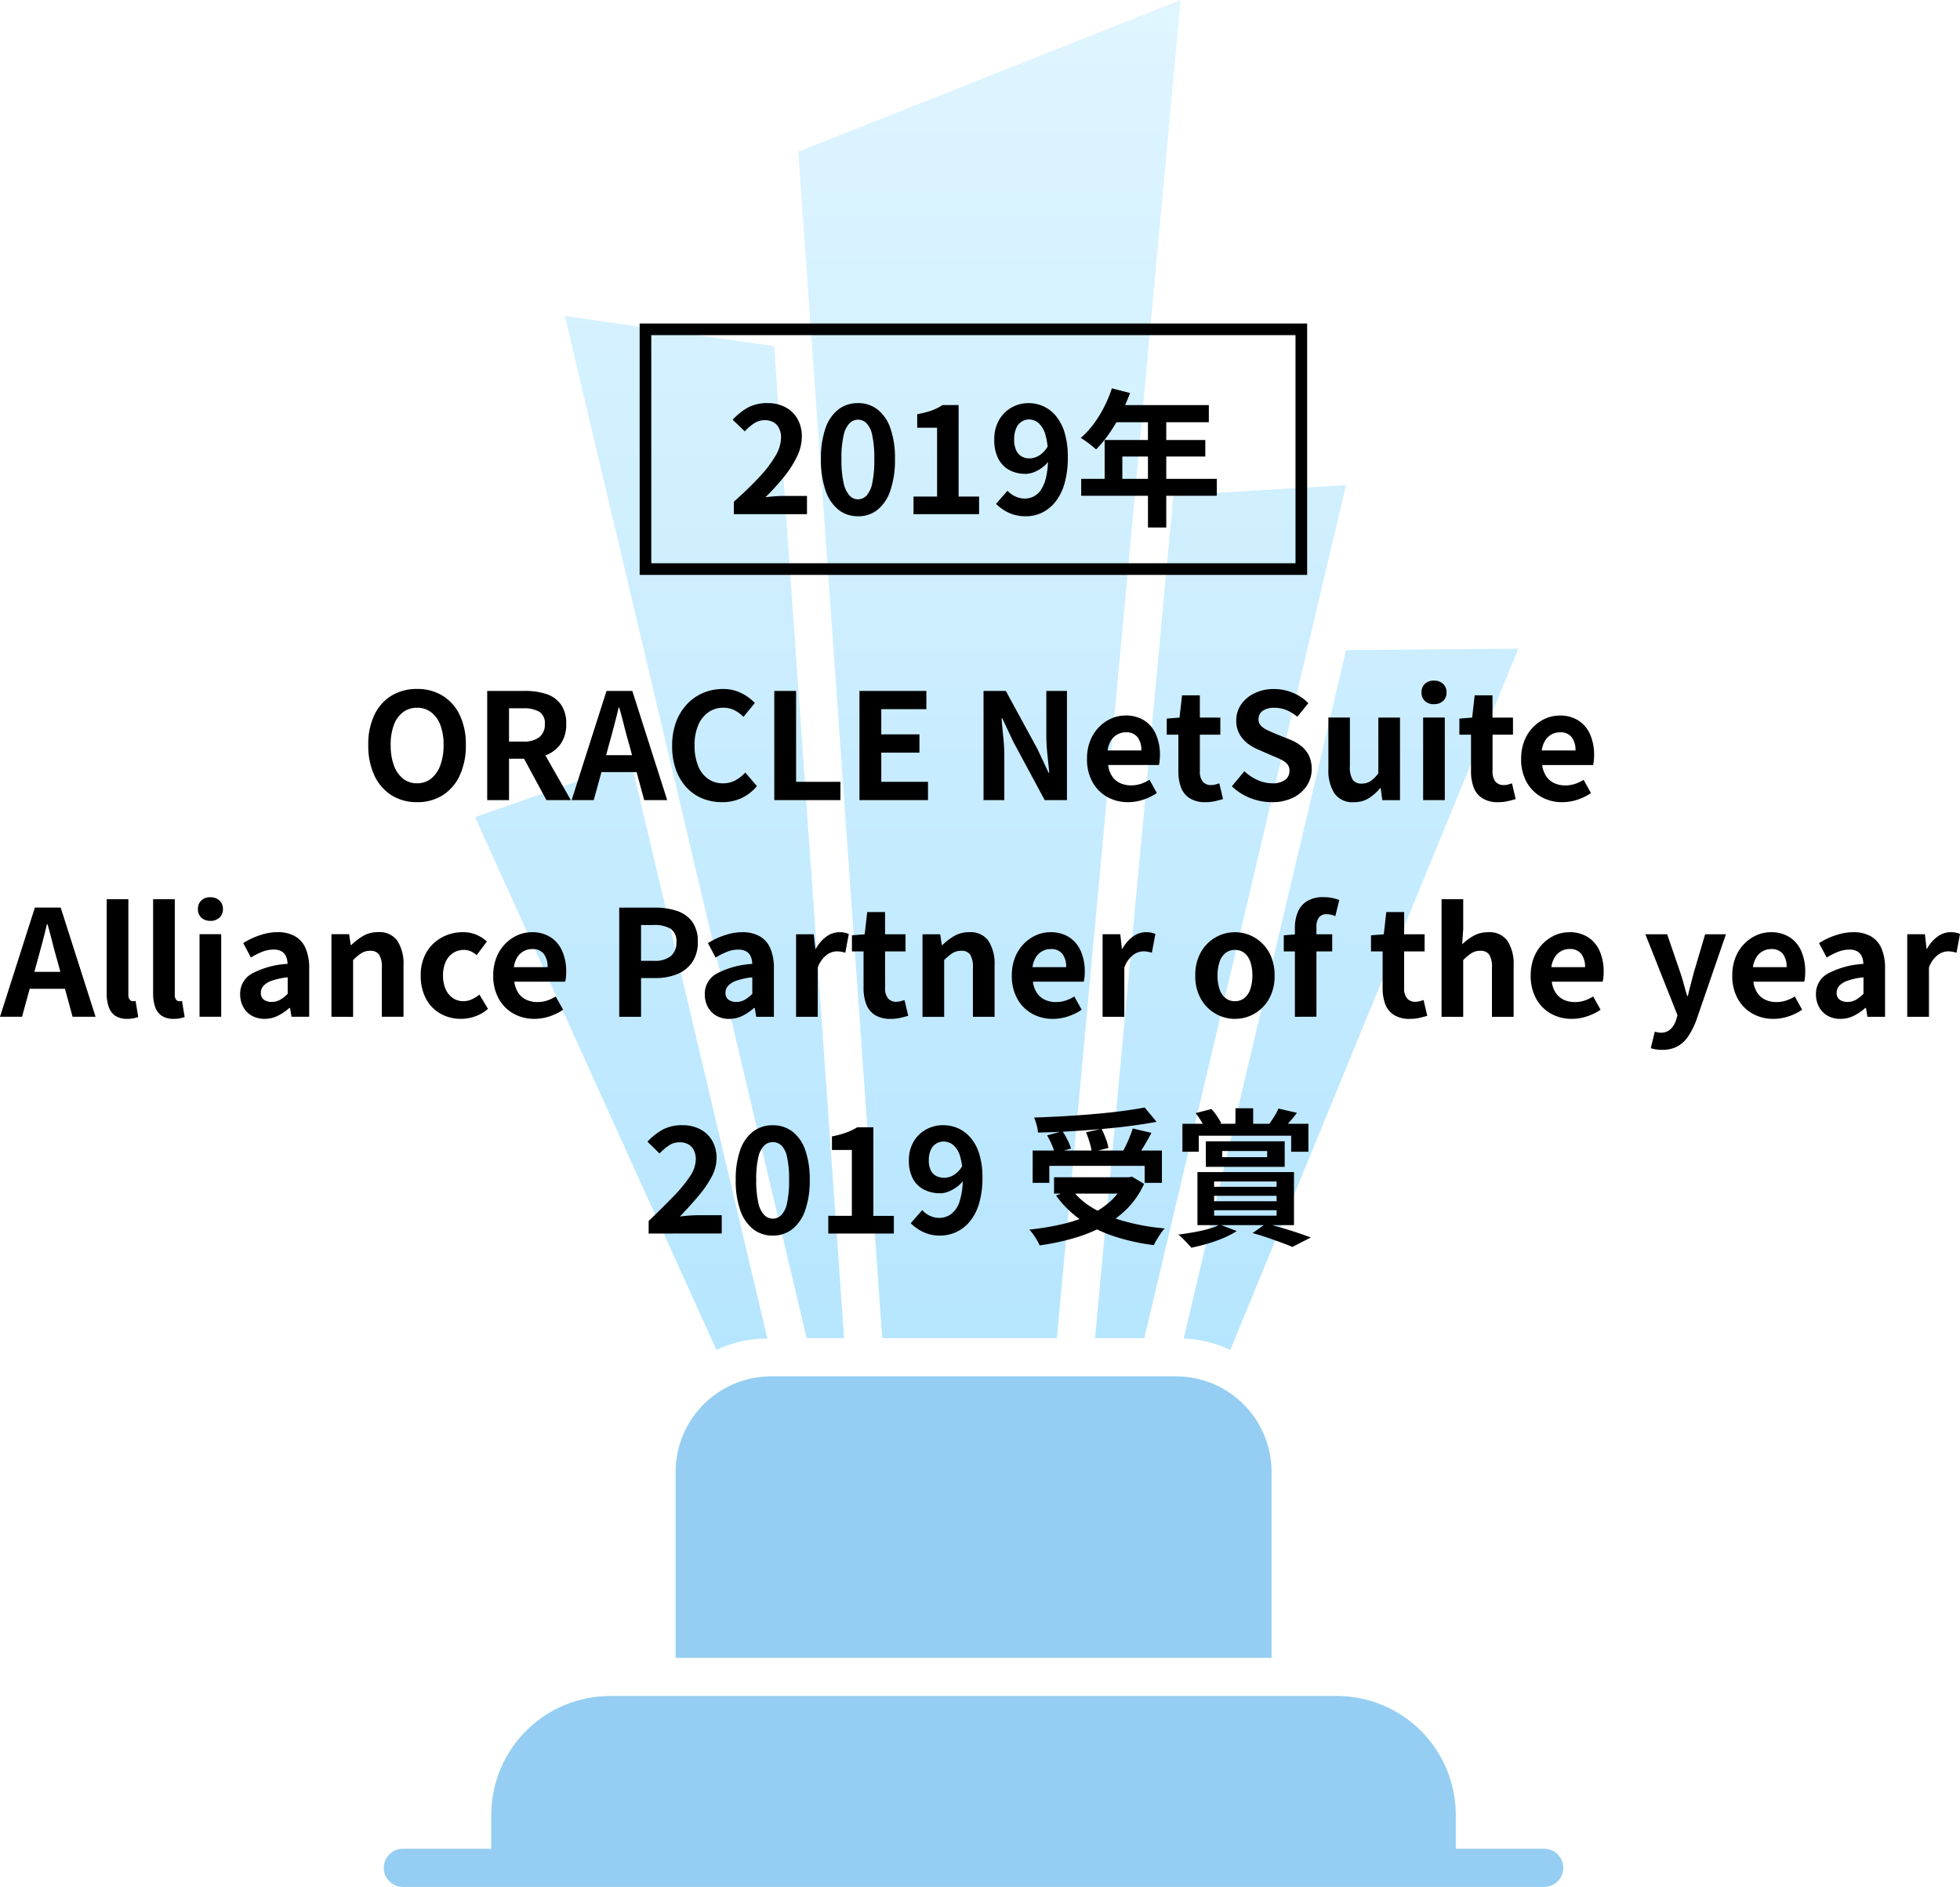
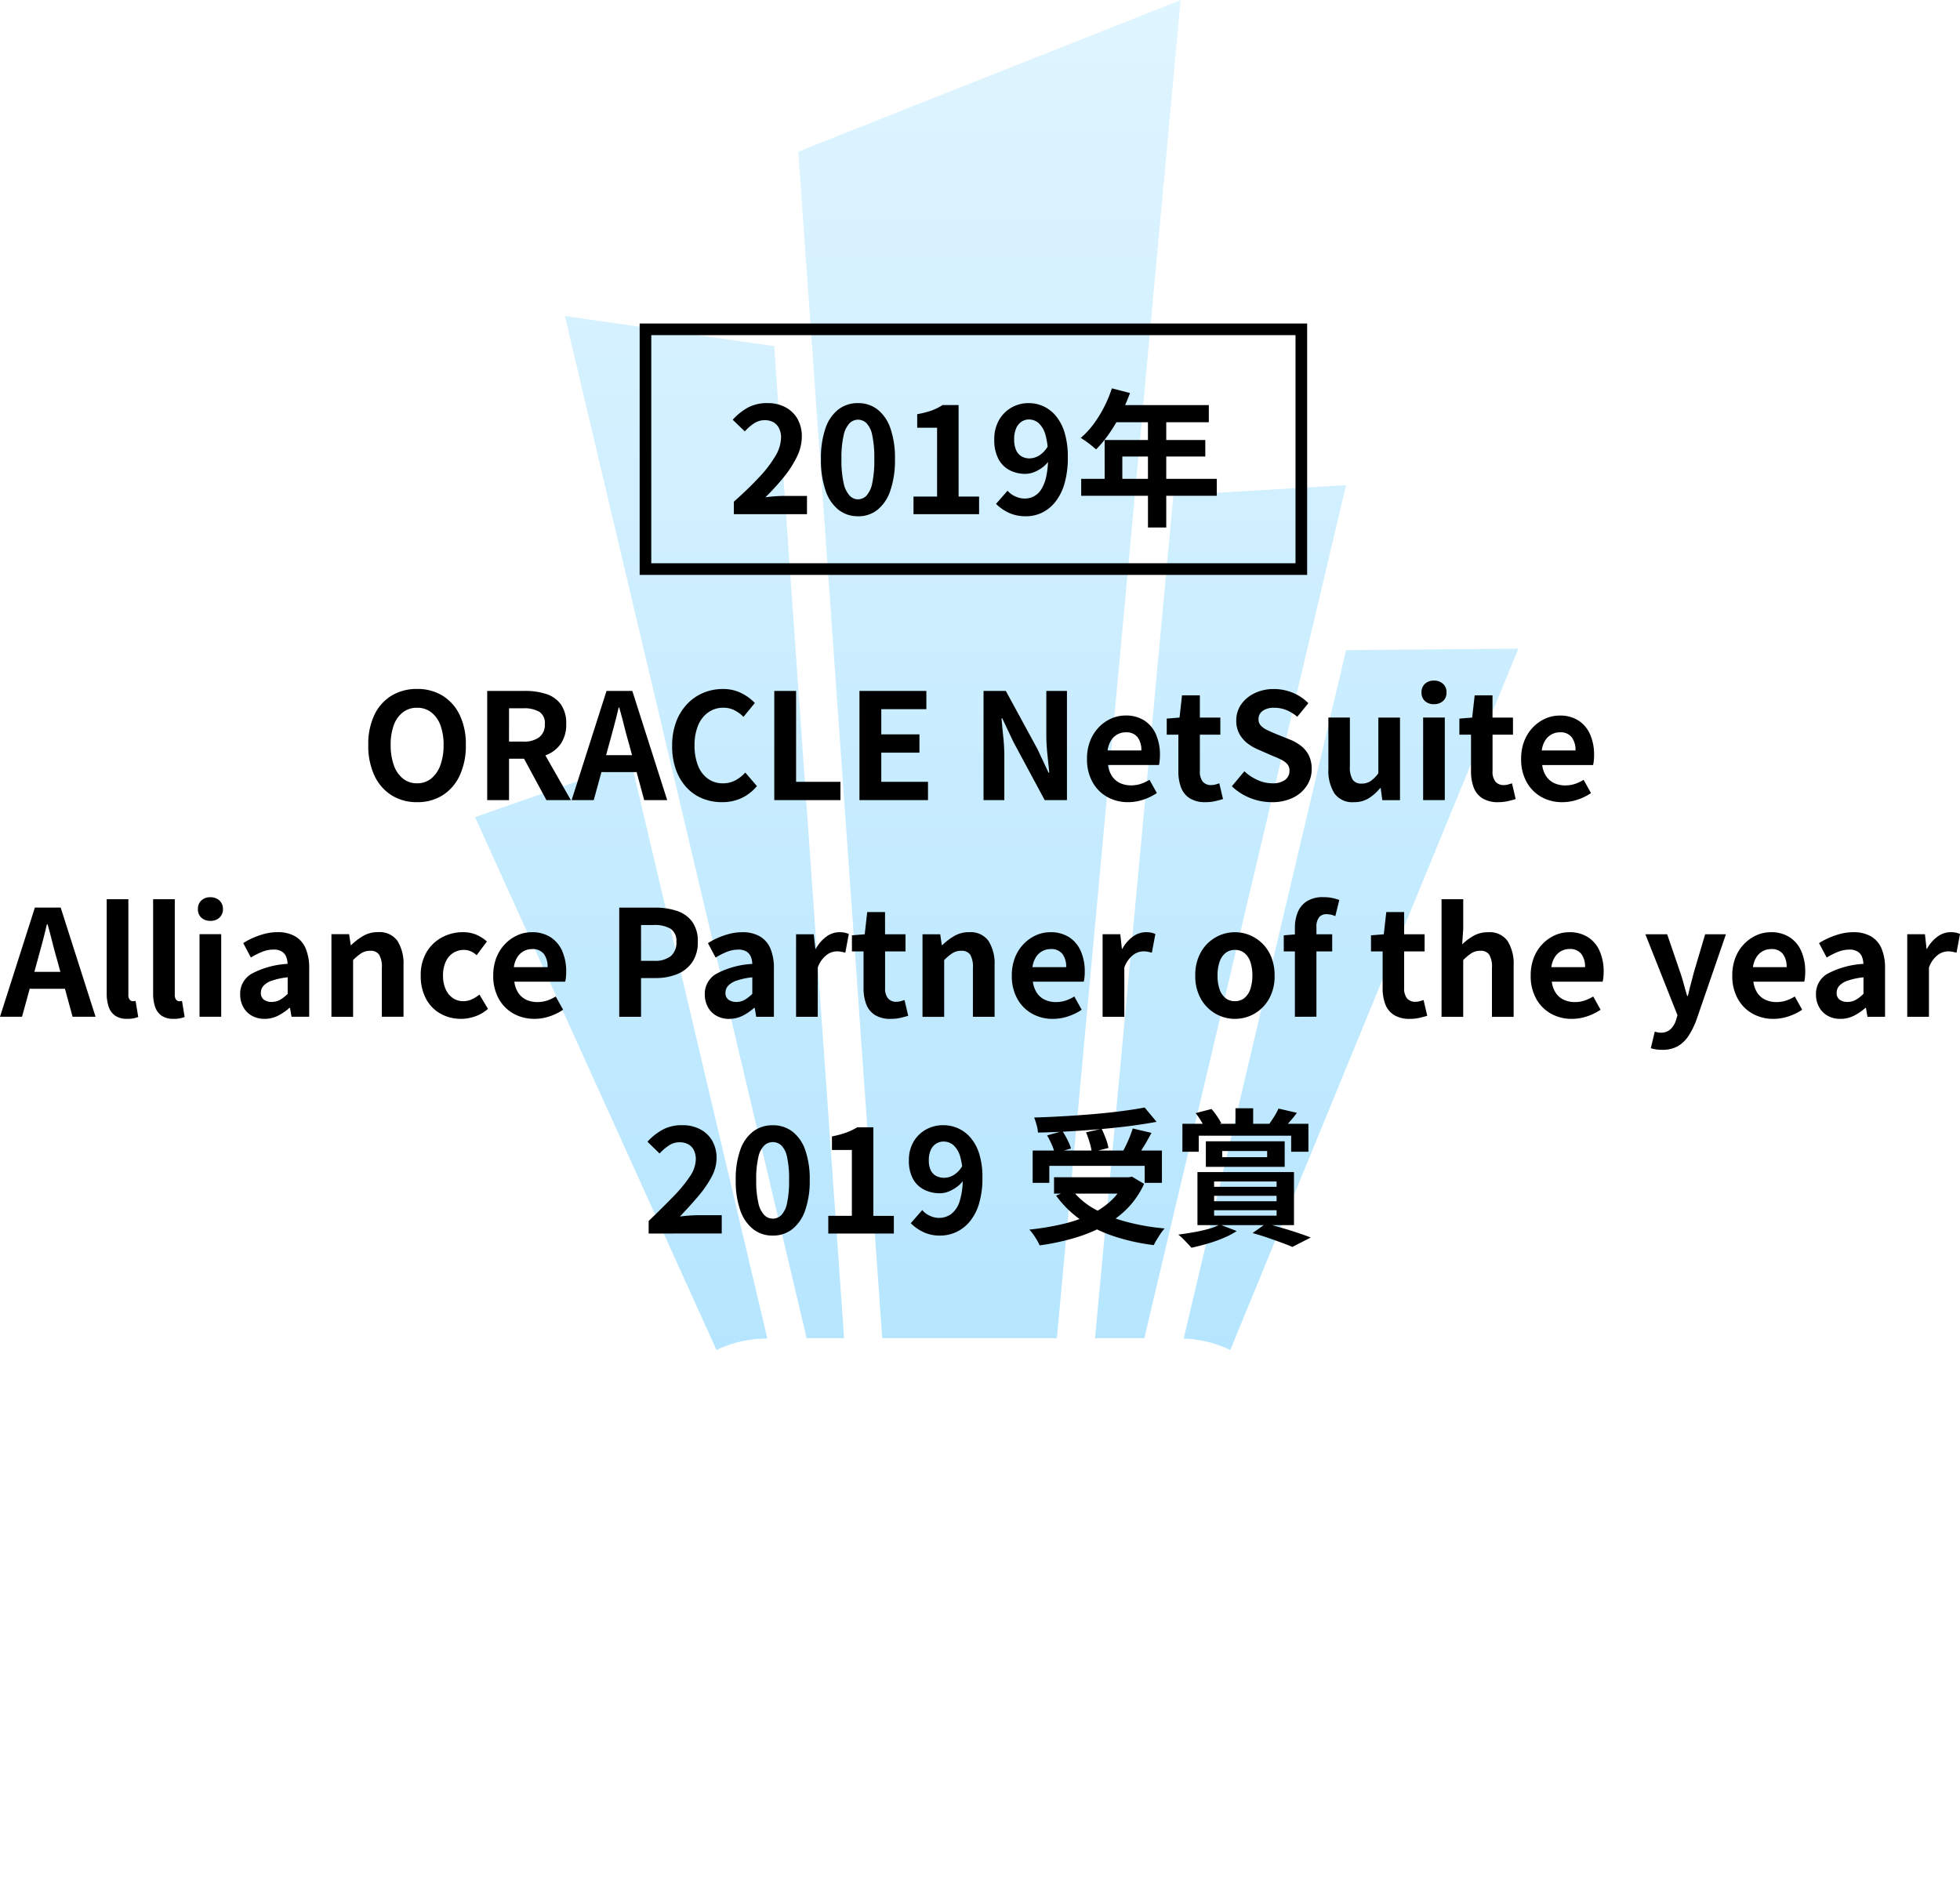
<svg xmlns="http://www.w3.org/2000/svg" width="168.529" height="162.254" viewBox="0 0 168.529 162.254">
  <defs>
    <linearGradient id="linear-gradient" x1="0.5" x2="0.5" y2="1" gradientUnits="objectBoundingBox">
      <stop offset="0" stop-color="#c1ecff" />
      <stop offset="1" stop-color="#6ecdff" />
    </linearGradient>
    <clipPath id="clip-path">
-       <path id="パス_7379" data-name="パス 7379" d="M15.851,36.03a8.216,8.216,0,0,0-8.212,8.209v16H58.881v-16a8.214,8.214,0,0,0-8.209-8.209Z" transform="translate(-7.639 -36.03)" fill="#95cef2" />
-     </clipPath>
+       </clipPath>
    <clipPath id="clip-path-2">
-       <path id="パス_7380" data-name="パス 7380" d="M19.466,44.4A10.23,10.23,0,0,0,9.24,54.628v2.907h-7.6a1.642,1.642,0,1,0,0,3.285H99.775a1.642,1.642,0,1,0,0-3.285h-7.6V54.628A10.231,10.231,0,0,0,81.948,44.4Z" transform="translate(0 -44.396)" fill="#95cef2" />
-     </clipPath>
+       </clipPath>
  </defs>
  <g id="award_03" transform="translate(1390 22740.789)">
    <g id="グループ_3978" data-name="グループ 3978" transform="translate(-1357 -22740.789)">
      <path id="パス_7378" data-name="パス 7378" d="M2.389,70.261l20.76,45.822a10.154,10.154,0,0,1,4.372-.985l-11.7-49.534ZM77.282,55.9,63.321,115.1a10.132,10.132,0,0,1,4.007.985L92.1,55.775ZM62.435,42.6,55.7,115.065h4.237L77.282,41.713ZM30.9,115.065H34.12l-6.011-85.3-18-2.595ZM30.181,13.037,37.4,115.065H52.416L63.059,0Z" transform="translate(5.458)" opacity="0.5" fill="url(#linear-gradient)" />
      <g id="グループ_3565" data-name="グループ 3565" transform="translate(25.092 118.349)">
        <g id="グループ_3564" data-name="グループ 3564" clip-path="url(#clip-path)">
          <rect id="長方形_11491" data-name="長方形 11491" width="24.632" height="51.441" transform="translate(-0.2 24.208) rotate(-89.526)" fill="#95cef2" />
        </g>
      </g>
      <g id="グループ_3567" data-name="グループ 3567" transform="translate(0 145.83)">
        <g id="グループ_3566" data-name="グループ 3566" clip-path="url(#clip-path-2)">
-           <rect id="長方形_11492" data-name="長方形 11492" width="17.263" height="101.55" transform="matrix(0.008, -1, 1, 0.008, -0.136, 16.423)" fill="#95cef2" />
-         </g>
+           </g>
      </g>
    </g>
    <path id="パス_8035" data-name="パス 8035" d="M-77.224-3.333a4.042,4.042,0,0,1-2.186-.589,3.97,3.97,0,0,1-1.476-1.692,6.012,6.012,0,0,1-.532-2.636,5.814,5.814,0,0,1,.532-2.6,3.872,3.872,0,0,1,1.476-1.647,4.144,4.144,0,0,1,2.186-.57,4.1,4.1,0,0,1,2.192.577,3.936,3.936,0,0,1,1.47,1.647A5.774,5.774,0,0,1-73.03-8.25a6.012,6.012,0,0,1-.532,2.636,3.985,3.985,0,0,1-1.47,1.692A4.033,4.033,0,0,1-77.224-3.333Zm0-1.622a1.894,1.894,0,0,0,1.21-.405,2.572,2.572,0,0,0,.792-1.147,4.944,4.944,0,0,0,.279-1.742,4.734,4.734,0,0,0-.279-1.717,2.45,2.45,0,0,0-.792-1.1,1.955,1.955,0,0,0-1.21-.386,1.955,1.955,0,0,0-1.21.386,2.409,2.409,0,0,0-.786,1.1,4.833,4.833,0,0,0-.272,1.717,5.048,5.048,0,0,0,.272,1.742,2.53,2.53,0,0,0,.786,1.147A1.894,1.894,0,0,0-77.224-4.955Zm6.032,1.445V-12.9h3.257a5.8,5.8,0,0,1,1.8.26,2.5,2.5,0,0,1,1.267.887,2.786,2.786,0,0,1,.469,1.7,2.891,2.891,0,0,1-.469,1.7,2.712,2.712,0,0,1-1.267.976,4.932,4.932,0,0,1-1.8.31h-1.381V-3.51Zm1.875-5.031H-68.1a2.181,2.181,0,0,0,1.388-.38,1.358,1.358,0,0,0,.475-1.128,1.149,1.149,0,0,0-.475-1.058,2.636,2.636,0,0,0-1.388-.3h-1.216ZM-66.1-3.51l-2.179-4.03,1.318-1.166L-64-3.51Zm2.167,0,3-9.39h2.217l3,9.39h-1.977L-59.015-8.4q-.215-.735-.412-1.527t-.412-1.54h-.051q-.177.76-.386,1.546T-60.688-8.4L-62.031-3.51Zm1.863-2.408V-7.375h4.46v1.457Zm11.062,2.585a4.412,4.412,0,0,1-1.66-.31,3.827,3.827,0,0,1-1.362-.931A4.424,4.424,0,0,1-54.954-6.1a5.884,5.884,0,0,1-.336-2.065,5.838,5.838,0,0,1,.342-2.072A4.524,4.524,0,0,1-54-11.772a4.051,4.051,0,0,1,1.394-.963,4.327,4.327,0,0,1,1.679-.329,3.459,3.459,0,0,1,1.6.361,4.059,4.059,0,0,1,1.147.843l-.976,1.191a3.053,3.053,0,0,0-.779-.57,2.084,2.084,0,0,0-.957-.215,2.2,2.2,0,0,0-1.273.386,2.538,2.538,0,0,0-.881,1.109,4.306,4.306,0,0,0-.317,1.736,4.635,4.635,0,0,0,.3,1.755,2.491,2.491,0,0,0,.849,1.121,2.159,2.159,0,0,0,1.286.393,2.222,2.222,0,0,0,1.083-.26A3.2,3.2,0,0,0-49-5.88l1,1.166a3.916,3.916,0,0,1-1.33,1.033A3.912,3.912,0,0,1-51.007-3.333Zm4.5-.177V-12.9h1.875v7.818h3.814V-3.51Zm7.324,0V-12.9h5.753v1.571h-3.877v2.167h3.282v1.571h-3.282v2.509h4.017V-3.51Zm10.669,0V-12.9H-26.6l2.724,5.005.95,2.027h.063q-.076-.735-.165-1.609a16.592,16.592,0,0,1-.089-1.673V-12.9h1.774v9.39h-1.913l-2.7-5.018-.95-2.015h-.063q.063.76.152,1.609a15.972,15.972,0,0,1,.089,1.66V-3.51Zm12.431.177a3.616,3.616,0,0,1-1.787-.444,3.283,3.283,0,0,1-1.273-1.28,3.989,3.989,0,0,1-.475-2A4.15,4.15,0,0,1-19.348-8.6,3.527,3.527,0,0,1-18.6-9.776a3.385,3.385,0,0,1,1.064-.748,3,3,0,0,1,1.223-.26,2.894,2.894,0,0,1,1.635.437,2.713,2.713,0,0,1,.995,1.2,4.336,4.336,0,0,1,.336,1.755,4.541,4.541,0,0,1-.025.488,2.5,2.5,0,0,1-.063.374h-4.372a2.214,2.214,0,0,0,.342.963,1.674,1.674,0,0,0,.684.589,2.21,2.21,0,0,0,.95.2,2.671,2.671,0,0,0,.811-.12,3.518,3.518,0,0,0,.773-.361l.634,1.14a4.676,4.676,0,0,1-1.166.57A4.1,4.1,0,0,1-16.085-3.333Zm-1.761-4.448h2.9a1.826,1.826,0,0,0-.323-1.134,1.2,1.2,0,0,0-1.02-.424,1.492,1.492,0,0,0-.7.171,1.483,1.483,0,0,0-.558.52A2.131,2.131,0,0,0-17.846-7.781Zm8.414,4.448a2.461,2.461,0,0,1-1.356-.336,1.878,1.878,0,0,1-.748-.931,3.849,3.849,0,0,1-.228-1.381V-9.137h-1v-1.381l1.1-.089.215-1.913h1.533v1.913h1.761v1.47H-9.914v3.143a1.346,1.346,0,0,0,.253.9.906.906,0,0,0,.722.291,1.424,1.424,0,0,0,.367-.051q.19-.051.329-.1L-7.924-3.6q-.291.089-.665.177A3.66,3.66,0,0,1-9.432-3.333Zm5.689,0A4.968,4.968,0,0,1-5.58-3.688,4.8,4.8,0,0,1-7.164-4.7l1.077-1.292a4,4,0,0,0,1.134.754A3.055,3.055,0,0,0-3.7-4.955,1.81,1.81,0,0,0-2.59-5.246a.938.938,0,0,0,.38-.786A.824.824,0,0,0-2.393-6.6a1.7,1.7,0,0,0-.5-.374A7.8,7.8,0,0,0-3.629-7.3l-1.242-.545a4.141,4.141,0,0,1-.906-.513A2.646,2.646,0,0,1-6.5-9.175a2.319,2.319,0,0,1-.285-1.178,2.38,2.38,0,0,1,.418-1.381A2.934,2.934,0,0,1-5.213-12.7a3.744,3.744,0,0,1,1.673-.361,4.2,4.2,0,0,1,1.609.317,3.955,3.955,0,0,1,1.343.9l-.95,1.166a3.7,3.7,0,0,0-.925-.57,2.75,2.75,0,0,0-1.077-.2,1.628,1.628,0,0,0-.969.26.846.846,0,0,0-.361.729.764.764,0,0,0,.2.545,1.78,1.78,0,0,0,.532.374q.329.158.722.323l1.229.494a3.853,3.853,0,0,1,.995.57,2.392,2.392,0,0,1,.659.824A2.644,2.644,0,0,1-.3-6.171,2.567,2.567,0,0,1-.708-4.765,2.956,2.956,0,0,1-1.886-3.726,4.031,4.031,0,0,1-3.743-3.333Zm7.071,0a1.886,1.886,0,0,1-1.673-.754,3.657,3.657,0,0,1-.52-2.1v-4.422h1.85v4.194a2.036,2.036,0,0,0,.241,1.153A.893.893,0,0,0,4-4.93a1.357,1.357,0,0,0,.754-.209,2.837,2.837,0,0,0,.678-.678v-4.79H7.294v7.1H5.773L5.634-4.537H5.583a4.134,4.134,0,0,1-.988.874A2.359,2.359,0,0,1,3.328-3.333ZM9.283-3.51v-7.1h1.863v7.1Zm.938-8.249a1.1,1.1,0,0,1-.786-.272.966.966,0,0,1-.291-.741.97.97,0,0,1,.291-.735,1.089,1.089,0,0,1,.786-.279,1.1,1.1,0,0,1,.773.279.95.95,0,0,1,.3.735.945.945,0,0,1-.3.741A1.115,1.115,0,0,1,10.221-11.76Zm5.512,8.427a2.461,2.461,0,0,1-1.356-.336A1.878,1.878,0,0,1,13.63-4.6,3.849,3.849,0,0,1,13.4-5.981V-9.137h-1v-1.381l1.1-.089.215-1.913h1.533v1.913h1.761v1.47H15.252v3.143a1.346,1.346,0,0,0,.253.9.906.906,0,0,0,.722.291,1.424,1.424,0,0,0,.367-.051q.19-.051.329-.1L17.241-3.6q-.291.089-.665.177A3.66,3.66,0,0,1,15.733-3.333Zm5.512,0a3.616,3.616,0,0,1-1.787-.444,3.283,3.283,0,0,1-1.273-1.28,3.989,3.989,0,0,1-.475-2A4.15,4.15,0,0,1,17.982-8.6a3.527,3.527,0,0,1,.748-1.172,3.385,3.385,0,0,1,1.064-.748,3,3,0,0,1,1.223-.26,2.894,2.894,0,0,1,1.635.437,2.713,2.713,0,0,1,.995,1.2,4.336,4.336,0,0,1,.336,1.755,4.54,4.54,0,0,1-.025.488,2.5,2.5,0,0,1-.063.374H19.522a2.214,2.214,0,0,0,.342.963,1.674,1.674,0,0,0,.684.589,2.21,2.21,0,0,0,.95.2,2.671,2.671,0,0,0,.811-.12,3.518,3.518,0,0,0,.773-.361l.634,1.14a4.676,4.676,0,0,1-1.166.57A4.1,4.1,0,0,1,21.245-3.333ZM19.484-7.781h2.9a1.826,1.826,0,0,0-.323-1.134,1.2,1.2,0,0,0-1.02-.424,1.492,1.492,0,0,0-.7.171,1.483,1.483,0,0,0-.558.52A2.131,2.131,0,0,0,19.484-7.781Zm-132.568,22.9,3-9.39h2.217l3,9.39h-1.977l-1.33-4.891q-.215-.735-.412-1.527t-.412-1.54h-.051q-.177.76-.386,1.546t-.412,1.521l-1.343,4.891Zm1.863-2.408V11.259h4.46v1.457Zm9.073,2.585a1.754,1.754,0,0,1-1.039-.272,1.527,1.527,0,0,1-.551-.76,3.425,3.425,0,0,1-.171-1.134V5.012h1.863v8.2a.641.641,0,0,0,.12.444.345.345,0,0,0,.247.127.926.926,0,0,0,.114-.006l.139-.019.228,1.381a2.738,2.738,0,0,1-.4.114A2.635,2.635,0,0,1-102.149,15.3Zm3.991,0a1.754,1.754,0,0,1-1.039-.272,1.527,1.527,0,0,1-.551-.76,3.425,3.425,0,0,1-.171-1.134V5.012h1.863v8.2a.641.641,0,0,0,.12.444.345.345,0,0,0,.247.127.926.926,0,0,0,.114-.006l.139-.019.228,1.381a2.738,2.738,0,0,1-.4.114A2.635,2.635,0,0,1-98.157,15.3Zm2.23-.177v-7.1h1.863v7.1Zm.938-8.249a1.1,1.1,0,0,1-.786-.272.966.966,0,0,1-.291-.741.97.97,0,0,1,.291-.735,1.089,1.089,0,0,1,.786-.279,1.1,1.1,0,0,1,.773.279.95.95,0,0,1,.3.735.945.945,0,0,1-.3.741A1.115,1.115,0,0,1-94.989,6.875Zm4.65,8.427a2.164,2.164,0,0,1-1.1-.272,1.884,1.884,0,0,1-.735-.754,2.258,2.258,0,0,1-.26-1.09,1.976,1.976,0,0,1,.976-1.755,7.41,7.41,0,0,1,3.1-.855,1.781,1.781,0,0,0-.127-.627.938.938,0,0,0-.374-.437,1.3,1.3,0,0,0-.7-.165,2.638,2.638,0,0,0-.976.19,6.237,6.237,0,0,0-.976.494l-.659-1.242a6.325,6.325,0,0,1,.887-.469,6.63,6.63,0,0,1,.988-.336,4.324,4.324,0,0,1,1.077-.133,2.951,2.951,0,0,1,1.508.355,2.191,2.191,0,0,1,.912,1.052,4.311,4.311,0,0,1,.3,1.723v4.144h-1.521l-.127-.76H-88.2a4.538,4.538,0,0,1-.988.672A2.542,2.542,0,0,1-90.339,15.3Zm.621-1.457A1.423,1.423,0,0,0-89,13.66a3.119,3.119,0,0,0,.653-.513V11.728a6.03,6.03,0,0,0-1.369.291,1.7,1.7,0,0,0-.722.45.882.882,0,0,0-.215.577.7.7,0,0,0,.26.608A1.121,1.121,0,0,0-89.718,13.844Zm5.132,1.28v-7.1h1.521l.139.938h.038a5.425,5.425,0,0,1,1.026-.786,2.468,2.468,0,0,1,1.28-.329,1.886,1.886,0,0,1,1.673.754,3.657,3.657,0,0,1,.52,2.1v4.422h-1.863V10.93a2.081,2.081,0,0,0-.234-1.153.875.875,0,0,0-.767-.329,1.389,1.389,0,0,0-.754.2,4.245,4.245,0,0,0-.716.6v4.879Zm11.138.177a3.52,3.52,0,0,1-1.761-.444,3.191,3.191,0,0,1-1.242-1.273,4.115,4.115,0,0,1-.456-2.008,3.82,3.82,0,0,1,.5-2.008,3.408,3.408,0,0,1,1.33-1.273,3.746,3.746,0,0,1,1.793-.444,2.884,2.884,0,0,1,1.166.222,3.311,3.311,0,0,1,.9.577L-72.1,9.827a1.9,1.9,0,0,0-.52-.342,1.4,1.4,0,0,0-.558-.114,1.694,1.694,0,0,0-.957.272,1.753,1.753,0,0,0-.634.767,2.828,2.828,0,0,0-.222,1.166,2.828,2.828,0,0,0,.222,1.166,1.787,1.787,0,0,0,.621.767,1.569,1.569,0,0,0,.906.272,1.726,1.726,0,0,0,.735-.165,2.979,2.979,0,0,0,.646-.405l.735,1.229a3.31,3.31,0,0,1-1.121.653A3.707,3.707,0,0,1-73.448,15.3Zm6.31,0a3.616,3.616,0,0,1-1.787-.444,3.283,3.283,0,0,1-1.273-1.28,3.989,3.989,0,0,1-.475-2A4.15,4.15,0,0,1-70.4,10.03a3.528,3.528,0,0,1,.748-1.172,3.385,3.385,0,0,1,1.064-.748,3,3,0,0,1,1.223-.26,2.894,2.894,0,0,1,1.635.437,2.713,2.713,0,0,1,.995,1.2,4.336,4.336,0,0,1,.336,1.755,4.539,4.539,0,0,1-.025.488,2.5,2.5,0,0,1-.063.374h-4.372a2.214,2.214,0,0,0,.342.963,1.675,1.675,0,0,0,.684.589,2.21,2.21,0,0,0,.95.2,2.671,2.671,0,0,0,.811-.12,3.518,3.518,0,0,0,.773-.361l.634,1.14a4.676,4.676,0,0,1-1.166.57A4.1,4.1,0,0,1-67.138,15.3ZM-68.9,10.854H-66A1.826,1.826,0,0,0-66.32,9.72,1.2,1.2,0,0,0-67.34,9.3a1.492,1.492,0,0,0-.7.171,1.484,1.484,0,0,0-.558.52A2.132,2.132,0,0,0-68.9,10.854Zm9.06,4.27V5.734h3.079a5.851,5.851,0,0,1,1.869.279,2.683,2.683,0,0,1,1.318.919,2.831,2.831,0,0,1,.488,1.755,2.97,2.97,0,0,1-.488,1.755,2.875,2.875,0,0,1-1.305,1.02,4.859,4.859,0,0,1-1.831.329h-1.254v3.333Zm1.875-4.815h1.128A2.172,2.172,0,0,0-55.4,9.9a1.511,1.511,0,0,0,.475-1.216,1.245,1.245,0,0,0-.5-1.134A2.744,2.744,0,0,0-56.9,7.23h-1.064Zm7.577,4.993a2.164,2.164,0,0,1-1.1-.272,1.884,1.884,0,0,1-.735-.754,2.258,2.258,0,0,1-.26-1.09A1.976,1.976,0,0,1-51.5,11.43a7.41,7.41,0,0,1,3.1-.855,1.78,1.78,0,0,0-.127-.627.938.938,0,0,0-.374-.437,1.3,1.3,0,0,0-.7-.165,2.637,2.637,0,0,0-.976.19,6.236,6.236,0,0,0-.976.494l-.659-1.242a6.324,6.324,0,0,1,.887-.469,6.629,6.629,0,0,1,.988-.336,4.324,4.324,0,0,1,1.077-.133,2.951,2.951,0,0,1,1.508.355,2.191,2.191,0,0,1,.912,1.052,4.311,4.311,0,0,1,.3,1.723v4.144h-1.521l-.127-.76h-.063a4.538,4.538,0,0,1-.988.672A2.542,2.542,0,0,1-50.386,15.3Zm.621-1.457a1.423,1.423,0,0,0,.716-.184,3.119,3.119,0,0,0,.653-.513V11.728a6.03,6.03,0,0,0-1.369.291,1.7,1.7,0,0,0-.722.45.882.882,0,0,0-.215.577.7.7,0,0,0,.26.608A1.121,1.121,0,0,0-49.765,13.844Zm5.132,1.28v-7.1h1.521l.139,1.254h.038a3.125,3.125,0,0,1,.925-1.064,1.9,1.9,0,0,1,1.09-.367,2.156,2.156,0,0,1,.488.044A2.239,2.239,0,0,1-40.1,8l-.3,1.609q-.2-.051-.361-.082a2.088,2.088,0,0,0-.4-.032,1.5,1.5,0,0,0-.855.317,2.334,2.334,0,0,0-.754,1.077v4.232Zm8.135.177a2.461,2.461,0,0,1-1.356-.336,1.878,1.878,0,0,1-.748-.931,3.849,3.849,0,0,1-.228-1.381V9.5h-1V8.117l1.1-.089.215-1.913h1.533V8.028h1.761V9.5H-36.98V12.64a1.346,1.346,0,0,0,.253.9.906.906,0,0,0,.722.291,1.424,1.424,0,0,0,.367-.051q.19-.051.329-.1l.317,1.356q-.291.089-.665.177A3.66,3.66,0,0,1-36.5,15.3Zm2.737-.177v-7.1h1.521l.139.938h.038a5.425,5.425,0,0,1,1.026-.786,2.468,2.468,0,0,1,1.28-.329,1.886,1.886,0,0,1,1.673.754,3.657,3.657,0,0,1,.52,2.1v4.422h-1.863V10.93a2.081,2.081,0,0,0-.234-1.153.875.875,0,0,0-.767-.329,1.389,1.389,0,0,0-.754.2,4.245,4.245,0,0,0-.716.6v4.879Zm11.214.177a3.616,3.616,0,0,1-1.787-.444,3.283,3.283,0,0,1-1.273-1.28,3.989,3.989,0,0,1-.475-2,4.15,4.15,0,0,1,.272-1.546,3.528,3.528,0,0,1,.748-1.172A3.385,3.385,0,0,1-24,8.11a3,3,0,0,1,1.223-.26,2.894,2.894,0,0,1,1.635.437,2.713,2.713,0,0,1,.995,1.2,4.336,4.336,0,0,1,.336,1.755,4.54,4.54,0,0,1-.025.488,2.5,2.5,0,0,1-.063.374H-24.27a2.214,2.214,0,0,0,.342.963,1.675,1.675,0,0,0,.684.589,2.21,2.21,0,0,0,.95.2,2.671,2.671,0,0,0,.811-.12,3.518,3.518,0,0,0,.773-.361l.634,1.14a4.676,4.676,0,0,1-1.166.57A4.1,4.1,0,0,1-22.547,15.3Zm-1.761-4.448h2.9A1.826,1.826,0,0,0-21.73,9.72,1.2,1.2,0,0,0-22.75,9.3a1.492,1.492,0,0,0-.7.171,1.484,1.484,0,0,0-.558.52A2.132,2.132,0,0,0-24.308,10.854Zm6.032,4.27v-7.1h1.521l.139,1.254h.038a3.125,3.125,0,0,1,.925-1.064,1.9,1.9,0,0,1,1.09-.367,2.155,2.155,0,0,1,.488.044A2.239,2.239,0,0,1-13.74,8l-.3,1.609q-.2-.051-.361-.082a2.088,2.088,0,0,0-.4-.032,1.5,1.5,0,0,0-.855.317,2.334,2.334,0,0,0-.754,1.077v4.232ZM-6.9,15.3a3.315,3.315,0,0,1-1.666-.444,3.38,3.38,0,0,1-1.261-1.273,3.939,3.939,0,0,1-.482-2.008,3.939,3.939,0,0,1,.482-2.008A3.38,3.38,0,0,1-8.564,8.294,3.315,3.315,0,0,1-6.9,7.851a3.294,3.294,0,0,1,1.28.253,3.4,3.4,0,0,1,1.09.729A3.4,3.4,0,0,1-3.768,10a4.187,4.187,0,0,1,.279,1.578,3.939,3.939,0,0,1-.482,2.008,3.38,3.38,0,0,1-1.261,1.273A3.315,3.315,0,0,1-6.9,15.3Zm0-1.521a1.256,1.256,0,0,0,.817-.272,1.654,1.654,0,0,0,.507-.767A3.57,3.57,0,0,0-5.4,11.576a3.57,3.57,0,0,0-.171-1.166,1.654,1.654,0,0,0-.507-.767A1.256,1.256,0,0,0-6.9,9.371a1.256,1.256,0,0,0-.817.272,1.654,1.654,0,0,0-.507.767,3.57,3.57,0,0,0-.171,1.166,3.57,3.57,0,0,0,.171,1.166,1.654,1.654,0,0,0,.507.767A1.256,1.256,0,0,0-6.9,13.781Zm5.157,1.343V7.458a3.441,3.441,0,0,1,.247-1.331,2.022,2.022,0,0,1,.786-.944A2.59,2.59,0,0,1,.718,4.835a3.577,3.577,0,0,1,.773.076,4.591,4.591,0,0,1,.583.165L1.731,6.469A1.783,1.783,0,0,0,.971,6.3a.79.79,0,0,0-.634.266,1.292,1.292,0,0,0-.228.849v7.7ZM-2.7,9.5V8.117l1.064-.089h3.1V9.5ZM8.13,15.3a2.461,2.461,0,0,1-1.356-.336,1.878,1.878,0,0,1-.748-.931A3.849,3.849,0,0,1,5.8,12.653V9.5h-1V8.117l1.1-.089.215-1.913H7.649V8.028H9.41V9.5H7.649V12.64a1.346,1.346,0,0,0,.253.9.906.906,0,0,0,.722.291,1.424,1.424,0,0,0,.367-.051q.19-.051.329-.1l.317,1.356q-.291.089-.665.177A3.66,3.66,0,0,1,8.13,15.3Zm2.737-.177V5.012H12.73V7.559L12.641,8.89a4.946,4.946,0,0,1,.963-.722,2.475,2.475,0,0,1,1.267-.317,1.886,1.886,0,0,1,1.673.754,3.657,3.657,0,0,1,.52,2.1v4.422H15.2V10.93a2.081,2.081,0,0,0-.234-1.153.875.875,0,0,0-.767-.329,1.389,1.389,0,0,0-.754.2,4.245,4.245,0,0,0-.716.6v4.879Zm11.2.177a3.616,3.616,0,0,1-1.787-.444,3.283,3.283,0,0,1-1.273-1.28,3.989,3.989,0,0,1-.475-2,4.15,4.15,0,0,1,.272-1.546,3.527,3.527,0,0,1,.748-1.172,3.385,3.385,0,0,1,1.064-.748,3,3,0,0,1,1.223-.26,2.894,2.894,0,0,1,1.635.437,2.713,2.713,0,0,1,.995,1.2,4.336,4.336,0,0,1,.336,1.755,4.54,4.54,0,0,1-.025.488,2.5,2.5,0,0,1-.063.374H20.346a2.214,2.214,0,0,0,.342.963,1.674,1.674,0,0,0,.684.589,2.21,2.21,0,0,0,.95.2,2.671,2.671,0,0,0,.811-.12,3.518,3.518,0,0,0,.773-.361l.634,1.14a4.676,4.676,0,0,1-1.166.57A4.1,4.1,0,0,1,22.069,15.3Zm-1.761-4.448h2.9a1.826,1.826,0,0,0-.323-1.134,1.2,1.2,0,0,0-1.02-.424,1.468,1.468,0,0,0-1.254.691A2.131,2.131,0,0,0,20.307,10.854Zm9.529,7.109a3.367,3.367,0,0,1-.545-.038,3.217,3.217,0,0,1-.431-.1L29.2,16.4l.234.057a1.12,1.12,0,0,0,.26.032,1.192,1.192,0,0,0,.862-.3,1.833,1.833,0,0,0,.469-.773l.127-.431L28.392,8.028h1.875l1.128,3.295q.165.482.3.988t.291,1.014h.063q.114-.507.247-1.007t.26-.995l.976-3.295h1.787L32.8,15.339a6.69,6.69,0,0,1-.7,1.426,2.751,2.751,0,0,1-.931.893A2.686,2.686,0,0,1,29.836,17.962ZM39.4,15.3a3.616,3.616,0,0,1-1.787-.444,3.283,3.283,0,0,1-1.273-1.28,3.989,3.989,0,0,1-.475-2,4.15,4.15,0,0,1,.272-1.546,3.527,3.527,0,0,1,.748-1.172,3.385,3.385,0,0,1,1.064-.748,3,3,0,0,1,1.223-.26,2.894,2.894,0,0,1,1.635.437,2.713,2.713,0,0,1,.995,1.2,4.336,4.336,0,0,1,.336,1.755,4.54,4.54,0,0,1-.025.488,2.5,2.5,0,0,1-.063.374H37.68a2.214,2.214,0,0,0,.342.963,1.674,1.674,0,0,0,.684.589,2.21,2.21,0,0,0,.95.2,2.671,2.671,0,0,0,.811-.12,3.518,3.518,0,0,0,.773-.361l.634,1.14a4.676,4.676,0,0,1-1.166.57A4.1,4.1,0,0,1,39.4,15.3Zm-1.761-4.448h2.9a1.826,1.826,0,0,0-.323-1.134A1.2,1.2,0,0,0,39.2,9.3a1.468,1.468,0,0,0-1.254.691A2.131,2.131,0,0,0,37.642,10.854ZM45.156,15.3a2.164,2.164,0,0,1-1.1-.272,1.884,1.884,0,0,1-.735-.754,2.258,2.258,0,0,1-.26-1.09,1.976,1.976,0,0,1,.976-1.755,7.41,7.41,0,0,1,3.1-.855,1.781,1.781,0,0,0-.127-.627.938.938,0,0,0-.374-.437,1.3,1.3,0,0,0-.7-.165,2.637,2.637,0,0,0-.976.19,6.236,6.236,0,0,0-.976.494l-.659-1.242a6.324,6.324,0,0,1,.887-.469,6.63,6.63,0,0,1,.988-.336,4.324,4.324,0,0,1,1.077-.133,2.951,2.951,0,0,1,1.508.355A2.191,2.191,0,0,1,48.7,9.257a4.311,4.311,0,0,1,.3,1.723v4.144H47.488l-.127-.76H47.3a4.538,4.538,0,0,1-.988.672A2.542,2.542,0,0,1,45.156,15.3Zm.621-1.457a1.423,1.423,0,0,0,.716-.184,3.119,3.119,0,0,0,.653-.513V11.728a6.03,6.03,0,0,0-1.369.291,1.7,1.7,0,0,0-.722.45.882.882,0,0,0-.215.577.7.7,0,0,0,.26.608A1.121,1.121,0,0,0,45.777,13.844Zm5.132,1.28v-7.1h1.521l.139,1.254h.038a3.125,3.125,0,0,1,.925-1.064,1.9,1.9,0,0,1,1.09-.367,2.155,2.155,0,0,1,.488.044A2.239,2.239,0,0,1,55.445,8l-.3,1.609q-.2-.051-.361-.082a2.088,2.088,0,0,0-.4-.032,1.5,1.5,0,0,0-.855.317,2.334,2.334,0,0,0-.754,1.077v4.232ZM-57.311,33.759V32.681q1.216-1.166,2.129-2.11a11.9,11.9,0,0,0,1.419-1.723,2.7,2.7,0,0,0,.507-1.451,1.77,1.77,0,0,0-.165-.8,1.174,1.174,0,0,0-.475-.507,1.525,1.525,0,0,0-.767-.177,1.611,1.611,0,0,0-.931.291,4.71,4.71,0,0,0-.779.672l-1.039-1.014a5.2,5.2,0,0,1,1.349-1.058,3.5,3.5,0,0,1,1.641-.361,3.251,3.251,0,0,1,1.552.355,2.547,2.547,0,0,1,1.033.995,2.963,2.963,0,0,1,.367,1.5,3.42,3.42,0,0,1-.437,1.609,9.409,9.409,0,0,1-1.153,1.666q-.716.843-1.565,1.73.355-.051.786-.082t.76-.032h2.053v1.571Zm10.669.177a2.673,2.673,0,0,1-1.679-.551,3.5,3.5,0,0,1-1.109-1.616,7.583,7.583,0,0,1-.393-2.61,7.462,7.462,0,0,1,.393-2.6,3.381,3.381,0,0,1,1.109-1.578,2.737,2.737,0,0,1,1.679-.532,2.737,2.737,0,0,1,1.679.532,3.381,3.381,0,0,1,1.109,1.578,7.462,7.462,0,0,1,.393,2.6,7.583,7.583,0,0,1-.393,2.61,3.5,3.5,0,0,1-1.109,1.616A2.673,2.673,0,0,1-46.642,33.936Zm0-1.457a1.04,1.04,0,0,0,.735-.3,2.074,2.074,0,0,0,.494-1.026,8.824,8.824,0,0,0,.177-2,8.636,8.636,0,0,0-.177-1.989,1.924,1.924,0,0,0-.494-.988,1.079,1.079,0,0,0-.735-.279,1.07,1.07,0,0,0-.716.279,1.959,1.959,0,0,0-.513.988,8.08,8.08,0,0,0-.19,1.989,8.255,8.255,0,0,0,.19,2,2.11,2.11,0,0,0,.513,1.026A1.033,1.033,0,0,0-46.642,32.479Zm4.777,1.28V32.238h2.027V26.574h-1.711V25.408a7.989,7.989,0,0,0,1.223-.329,5.706,5.706,0,0,0,.957-.456h1.381v7.616h1.761v1.521Zm9.643.177a3.306,3.306,0,0,1-1.5-.317,3.844,3.844,0,0,1-1.052-.748l.988-1.128a1.839,1.839,0,0,0,.64.482,1.856,1.856,0,0,0,.8.19,1.762,1.762,0,0,0,1.033-.323,2.159,2.159,0,0,0,.735-1.083,6.308,6.308,0,0,0,.272-2.065,6.027,6.027,0,0,0-.222-1.818,2.039,2.039,0,0,0-.589-.976,1.292,1.292,0,0,0-.836-.3,1.2,1.2,0,0,0-.634.177,1.218,1.218,0,0,0-.462.539,2.114,2.114,0,0,0-.171.906,1.908,1.908,0,0,0,.165.843,1.067,1.067,0,0,0,.469.494,1.515,1.515,0,0,0,.71.158,1.6,1.6,0,0,0,.8-.241,2.2,2.2,0,0,0,.76-.824l.089,1.254a2.4,2.4,0,0,1-.6.608,3.246,3.246,0,0,1-.716.393,1.917,1.917,0,0,1-.691.139,3.023,3.023,0,0,1-1.394-.31,2.258,2.258,0,0,1-.957-.931,3.21,3.21,0,0,1-.348-1.584,3.09,3.09,0,0,1,.405-1.616,2.811,2.811,0,0,1,1.077-1.045,3.012,3.012,0,0,1,1.47-.367,3.115,3.115,0,0,1,1.273.266,3.076,3.076,0,0,1,1.077.811,3.909,3.909,0,0,1,.748,1.394,6.672,6.672,0,0,1,.272,2.027,7.671,7.671,0,0,1-.291,2.249,4.32,4.32,0,0,1-.811,1.552,3.324,3.324,0,0,1-1.172.9A3.276,3.276,0,0,1-32.222,33.936Zm7.932-7.311h11.113V29.4h-1.483V27.942h-8.2V29.4h-1.432Zm1.837,2.294h6.678v1.407h-6.678Zm7.793-5.994,1.026,1.229q-1.077.2-2.325.361t-2.585.272q-1.337.114-2.68.19t-2.61.1a2.967,2.967,0,0,0-.12-.659,6.553,6.553,0,0,0-.209-.634q1.254-.038,2.566-.114t2.572-.184q1.261-.108,2.376-.253T-14.659,22.924Zm-8.388,2.395,1.318-.367a7.072,7.072,0,0,1,.437.76,4.254,4.254,0,0,1,.3.735l-1.407.405a3.713,3.713,0,0,0-.253-.748A8.5,8.5,0,0,0-23.048,25.319Zm3.345-.266,1.343-.3q.19.393.361.849a4,4,0,0,1,.222.8l-1.432.355a4.729,4.729,0,0,0-.184-.824A9.035,9.035,0,0,0-19.7,25.053Zm4.017-.329,1.609.38q-.215.405-.443.8t-.456.741q-.228.348-.418.615l-1.254-.355q.177-.317.361-.691t.342-.767Q-15.787,25.053-15.686,24.724Zm-.646,4.194h.317l.266-.051,1.039.621a7.33,7.33,0,0,1-1.476,2.148,8.586,8.586,0,0,1-2.084,1.527,13.3,13.3,0,0,1-2.553,1.014,20.424,20.424,0,0,1-2.87.6,3.477,3.477,0,0,0-.228-.45q-.152-.26-.329-.507a3.251,3.251,0,0,0-.329-.4,22.918,22.918,0,0,0,2.775-.456,12.162,12.162,0,0,0,2.395-.8,7.048,7.048,0,0,0,1.863-1.235,5.093,5.093,0,0,0,1.216-1.749Zm-4.612,1.039A6.291,6.291,0,0,0-19.062,31.6a11.3,11.3,0,0,0,2.724,1.121,19.045,19.045,0,0,0,3.4.6,2.838,2.838,0,0,0-.342.431q-.177.266-.336.526a5.085,5.085,0,0,0-.26.475,17.788,17.788,0,0,1-3.472-.773,11.084,11.084,0,0,1-2.813-1.4,8.779,8.779,0,0,1-2.116-2.084Zm14.091-6.969h1.521v2.091H-6.854Zm-4.562,1.331H-.581v2.408H-2.064V25.345h-7.945v1.381h-1.407Zm3.421,2.344v.532h3.865v-.532ZM-9.4,25.826h6.779v2.2H-9.4Zm-.874-2.42,1.356-.355a5.25,5.25,0,0,1,.482.621q.228.342.367.6l-1.394.456a5.238,5.238,0,0,0-.342-.64A6.784,6.784,0,0,0-10.275,23.406Zm7.121-.393,1.584.367q-.3.405-.608.748t-.545.6l-1.254-.355q.215-.291.456-.678A5.372,5.372,0,0,0-3.154,23.013Zm-5.537,7.5v.469h5.373v-.469Zm0,1.242v.469h5.373v-.469Zm0-2.471v.456h5.373v-.456Zm-1.432-.811h8.3v4.562h-8.3ZM-8.2,32.986l1.457.558a7.139,7.139,0,0,1-1.14.6,12.366,12.366,0,0,1-1.381.488q-.722.209-1.381.348-.127-.152-.336-.374t-.412-.424a3.087,3.087,0,0,0-.38-.329q.672-.089,1.35-.209t1.267-.285A4.541,4.541,0,0,0-8.2,32.986Zm2.813.735,1.166-.824q.672.177,1.388.386t1.356.424q.64.215,1.1.393l-1.584.811q-.38-.165-.931-.367t-1.191-.424Q-4.725,33.9-5.384,33.72Z" transform="translate(-1276.916 -22668.479)" />
    <path id="パス_8036" data-name="パス 8036" d="M-27.864-3.7V-4.774q1.28-1.14,2.186-2.116A10.156,10.156,0,0,0-24.29-8.708a3.19,3.19,0,0,0,.482-1.565,1.821,1.821,0,0,0-.165-.8,1.2,1.2,0,0,0-.475-.526,1.482,1.482,0,0,0-.767-.184,1.636,1.636,0,0,0-.931.285,4.216,4.216,0,0,0-.779.678l-1.039-1a5.091,5.091,0,0,1,1.35-1.071,3.5,3.5,0,0,1,1.641-.361,3.2,3.2,0,0,1,1.552.361,2.577,2.577,0,0,1,1.033,1.007,3.025,3.025,0,0,1,.367,1.521,3.964,3.964,0,0,1-.424,1.73,9.007,9.007,0,0,1-1.134,1.755,21.018,21.018,0,0,1-1.571,1.723q.367-.051.792-.082t.754-.032h2.027V-3.7Zm10.669.177a2.654,2.654,0,0,1-1.666-.551,3.54,3.54,0,0,1-1.115-1.647,8.009,8.009,0,0,1-.4-2.718,7.743,7.743,0,0,1,.4-2.68,3.415,3.415,0,0,1,1.115-1.6,2.717,2.717,0,0,1,1.666-.532,2.688,2.688,0,0,1,1.673.539,3.481,3.481,0,0,1,1.109,1.6,7.689,7.689,0,0,1,.4,2.674,8.009,8.009,0,0,1-.4,2.718A3.563,3.563,0,0,1-15.522-4.07,2.647,2.647,0,0,1-17.194-3.519Zm0-1.457a1.008,1.008,0,0,0,.735-.317,2.239,2.239,0,0,0,.494-1.071,9.477,9.477,0,0,0,.177-2.072,9.222,9.222,0,0,0-.177-2.046,2.088,2.088,0,0,0-.494-1.039,1.04,1.04,0,0,0-.735-.3,1.033,1.033,0,0,0-.716.3,2.123,2.123,0,0,0-.513,1.039,8.627,8.627,0,0,0-.19,2.046,8.865,8.865,0,0,0,.19,2.072,2.276,2.276,0,0,0,.513,1.071A1,1,0,0,0-17.194-4.976Zm4.777,1.28V-5.217h2.027v-5.918H-12.1V-12.3a7.657,7.657,0,0,0,1.223-.31,4.492,4.492,0,0,0,.957-.475H-8.54v7.869h1.761V-3.7Zm9.668.177a3.377,3.377,0,0,1-1.514-.317,3.816,3.816,0,0,1-1.058-.748l.988-1.128a1.96,1.96,0,0,0,.659.482,1.923,1.923,0,0,0,.824.19,1.706,1.706,0,0,0,.773-.184,1.674,1.674,0,0,0,.64-.6,3.369,3.369,0,0,0,.431-1.1A7.611,7.611,0,0,0-.848-8.6a6.631,6.631,0,0,0-.222-1.913,2.143,2.143,0,0,0-.589-1.02,1.26,1.26,0,0,0-.836-.31,1.137,1.137,0,0,0-.634.19,1.288,1.288,0,0,0-.463.57,2.354,2.354,0,0,0-.171.963,2.185,2.185,0,0,0,.165.906,1.168,1.168,0,0,0,.463.539,1.349,1.349,0,0,0,.7.177,1.624,1.624,0,0,0,.811-.241,2.22,2.22,0,0,0,.76-.811L-.772-8.3a2.543,2.543,0,0,1-.589.6,3.067,3.067,0,0,1-.716.393,2,2,0,0,1-.71.139,2.9,2.9,0,0,1-1.381-.323,2.3,2.3,0,0,1-.957-.976,3.489,3.489,0,0,1-.348-1.654,3.279,3.279,0,0,1,.405-1.666,2.853,2.853,0,0,1,1.077-1.083,2.933,2.933,0,0,1,1.47-.38,3.053,3.053,0,0,1,1.273.272,3.056,3.056,0,0,1,1.077.836A4.089,4.089,0,0,1,.577-10.7,7.139,7.139,0,0,1,.85-8.6,7.9,7.9,0,0,1,.558-6.313a4.509,4.509,0,0,1-.8,1.578,3.3,3.3,0,0,1-1.159.919A3.175,3.175,0,0,1-2.749-3.519Zm7.387-11,1.559.405a16.042,16.042,0,0,1-.8,1.837,14.143,14.143,0,0,1-1,1.666A10.075,10.075,0,0,1,3.283-9.272Q3.131-9.4,2.89-9.6T2.4-9.969q-.247-.177-.437-.291a7.1,7.1,0,0,0,1.09-1.172,10.247,10.247,0,0,0,.912-1.47A10.883,10.883,0,0,0,4.638-14.518Zm.279,1.445h8.059v1.47H4.182Zm-.9,3h8.655v1.419H5.538V-5.99H4.018ZM2-6.738H13.66v1.457H2Zm5.74-5.575H9.314v9.757H7.743Z" transform="translate(-1299.035 -22692.875)" />
    <path id="パス_8034" data-name="パス 8034" d="M1,1V20.616H56.394V1H1M0,0H57.394V21.616H0Z" transform="translate(-1335 -22712.971)" />
  </g>
</svg>